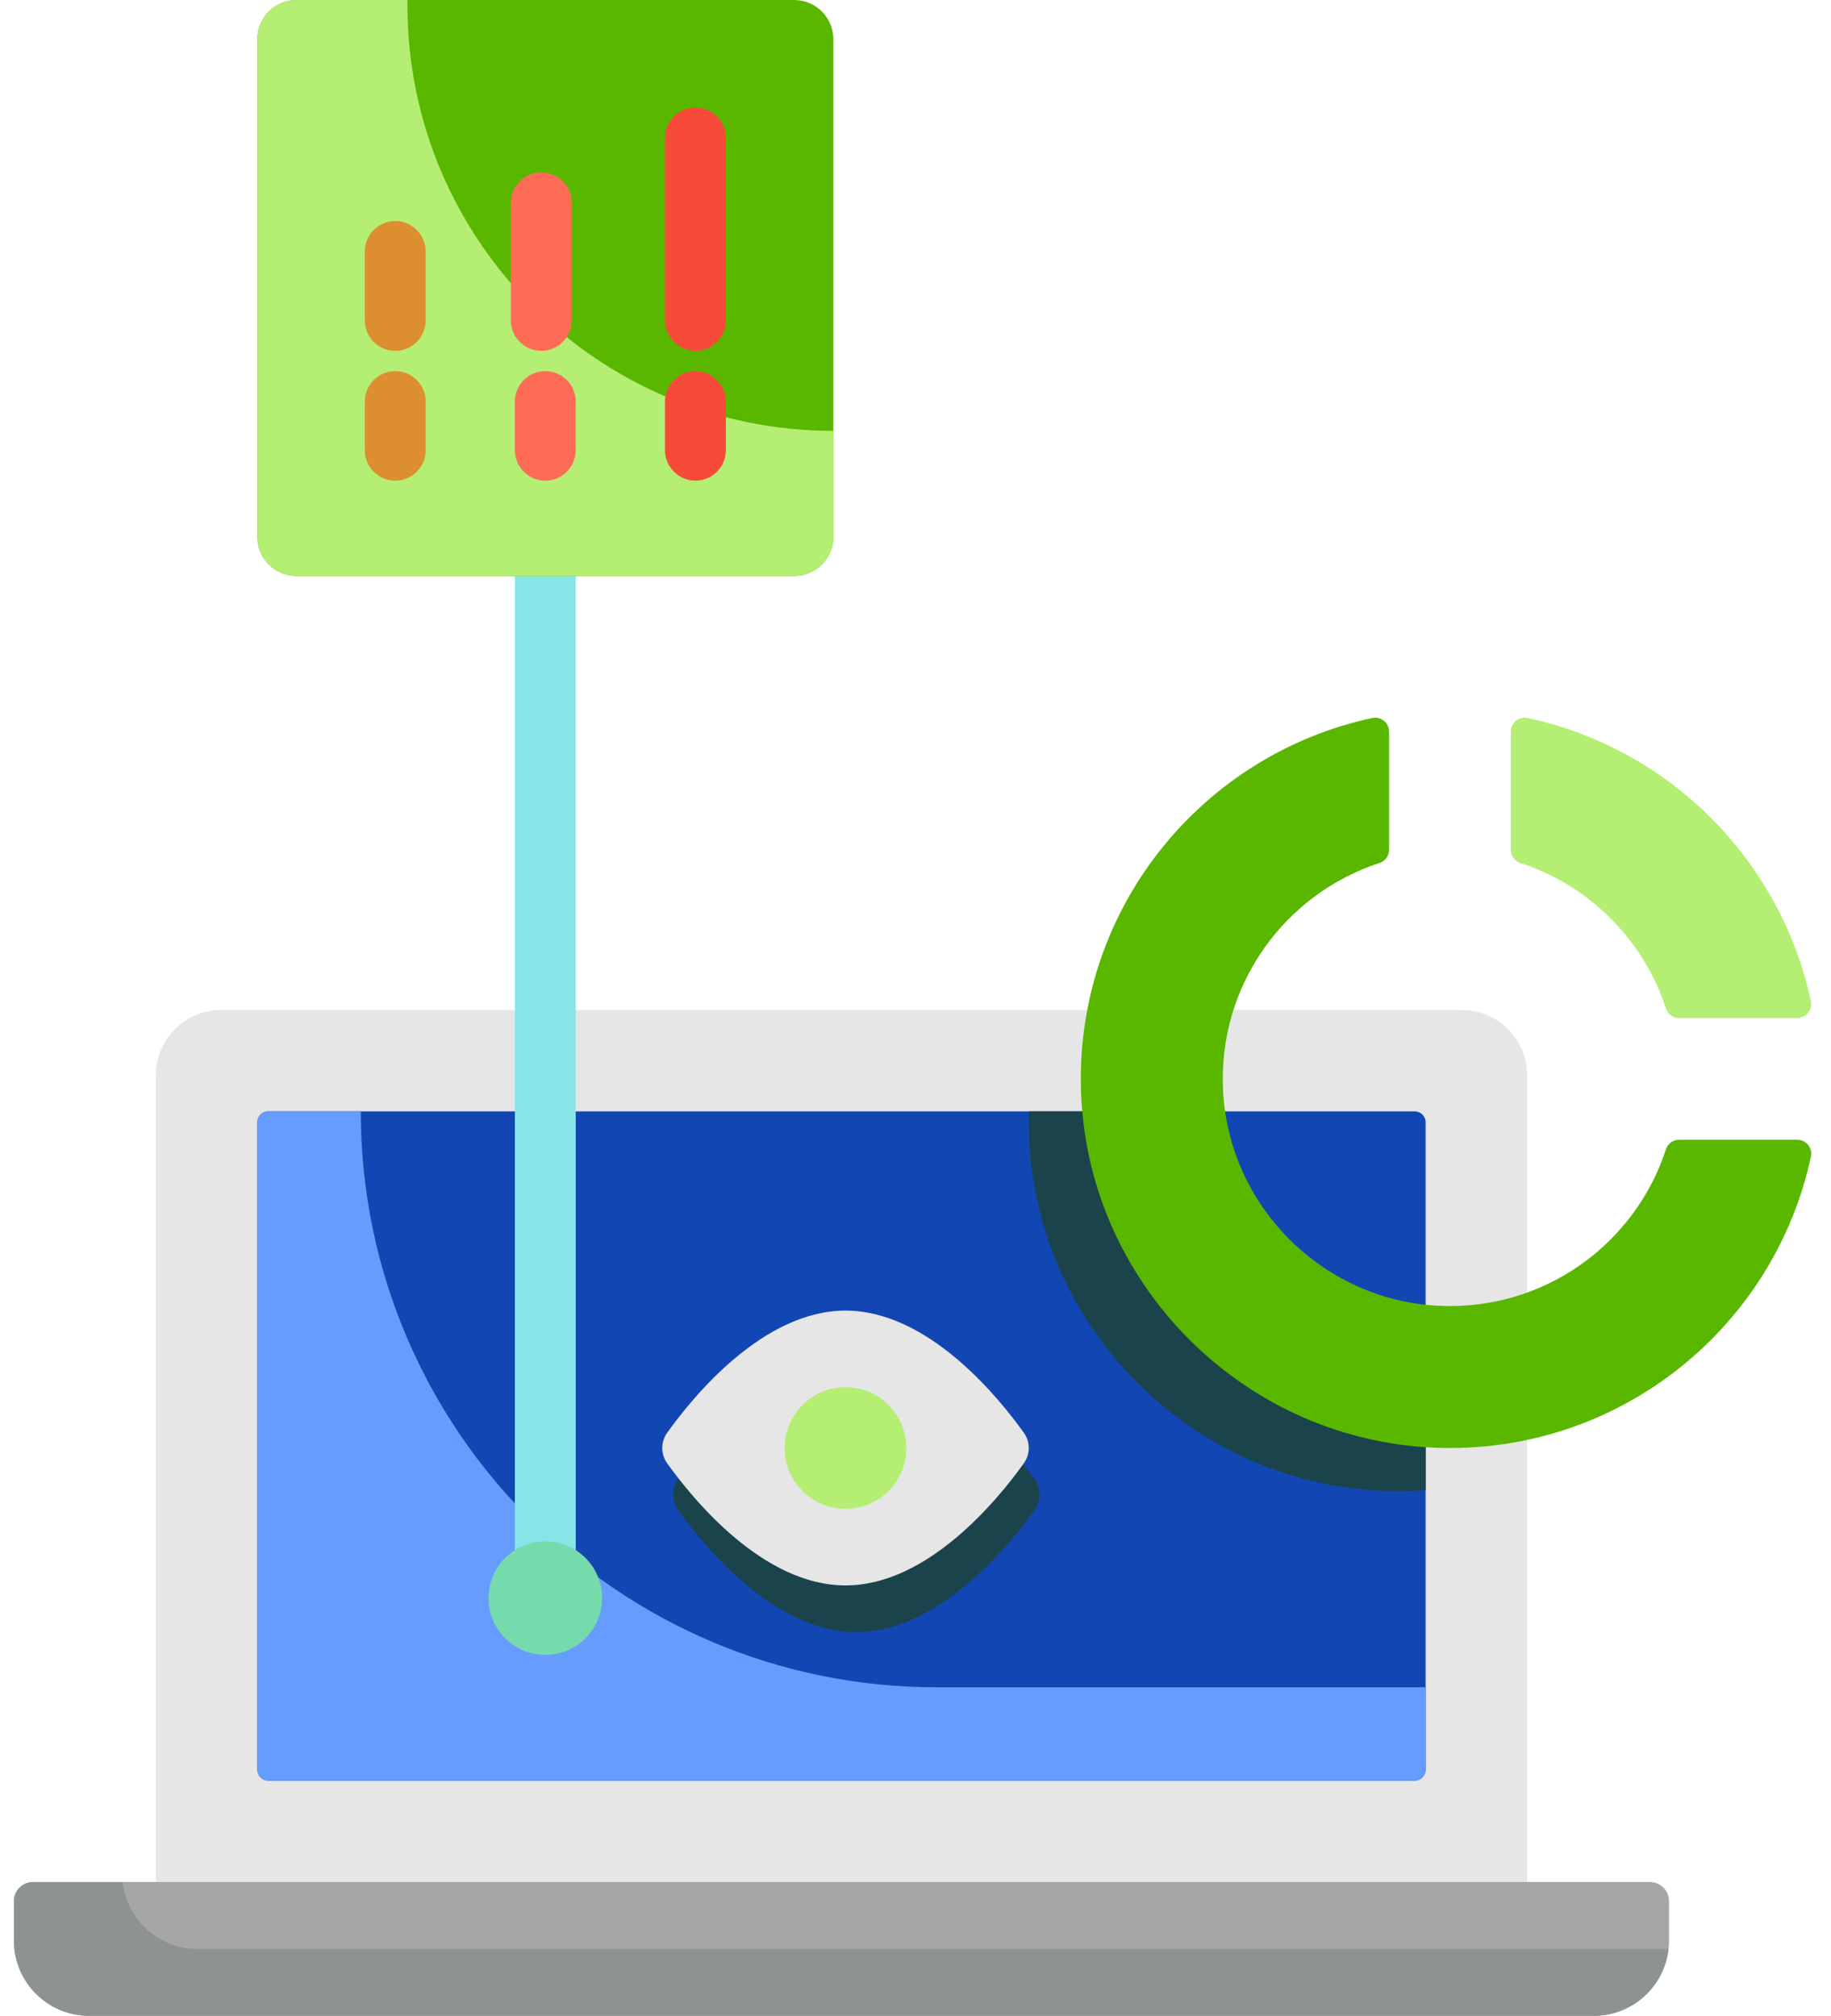
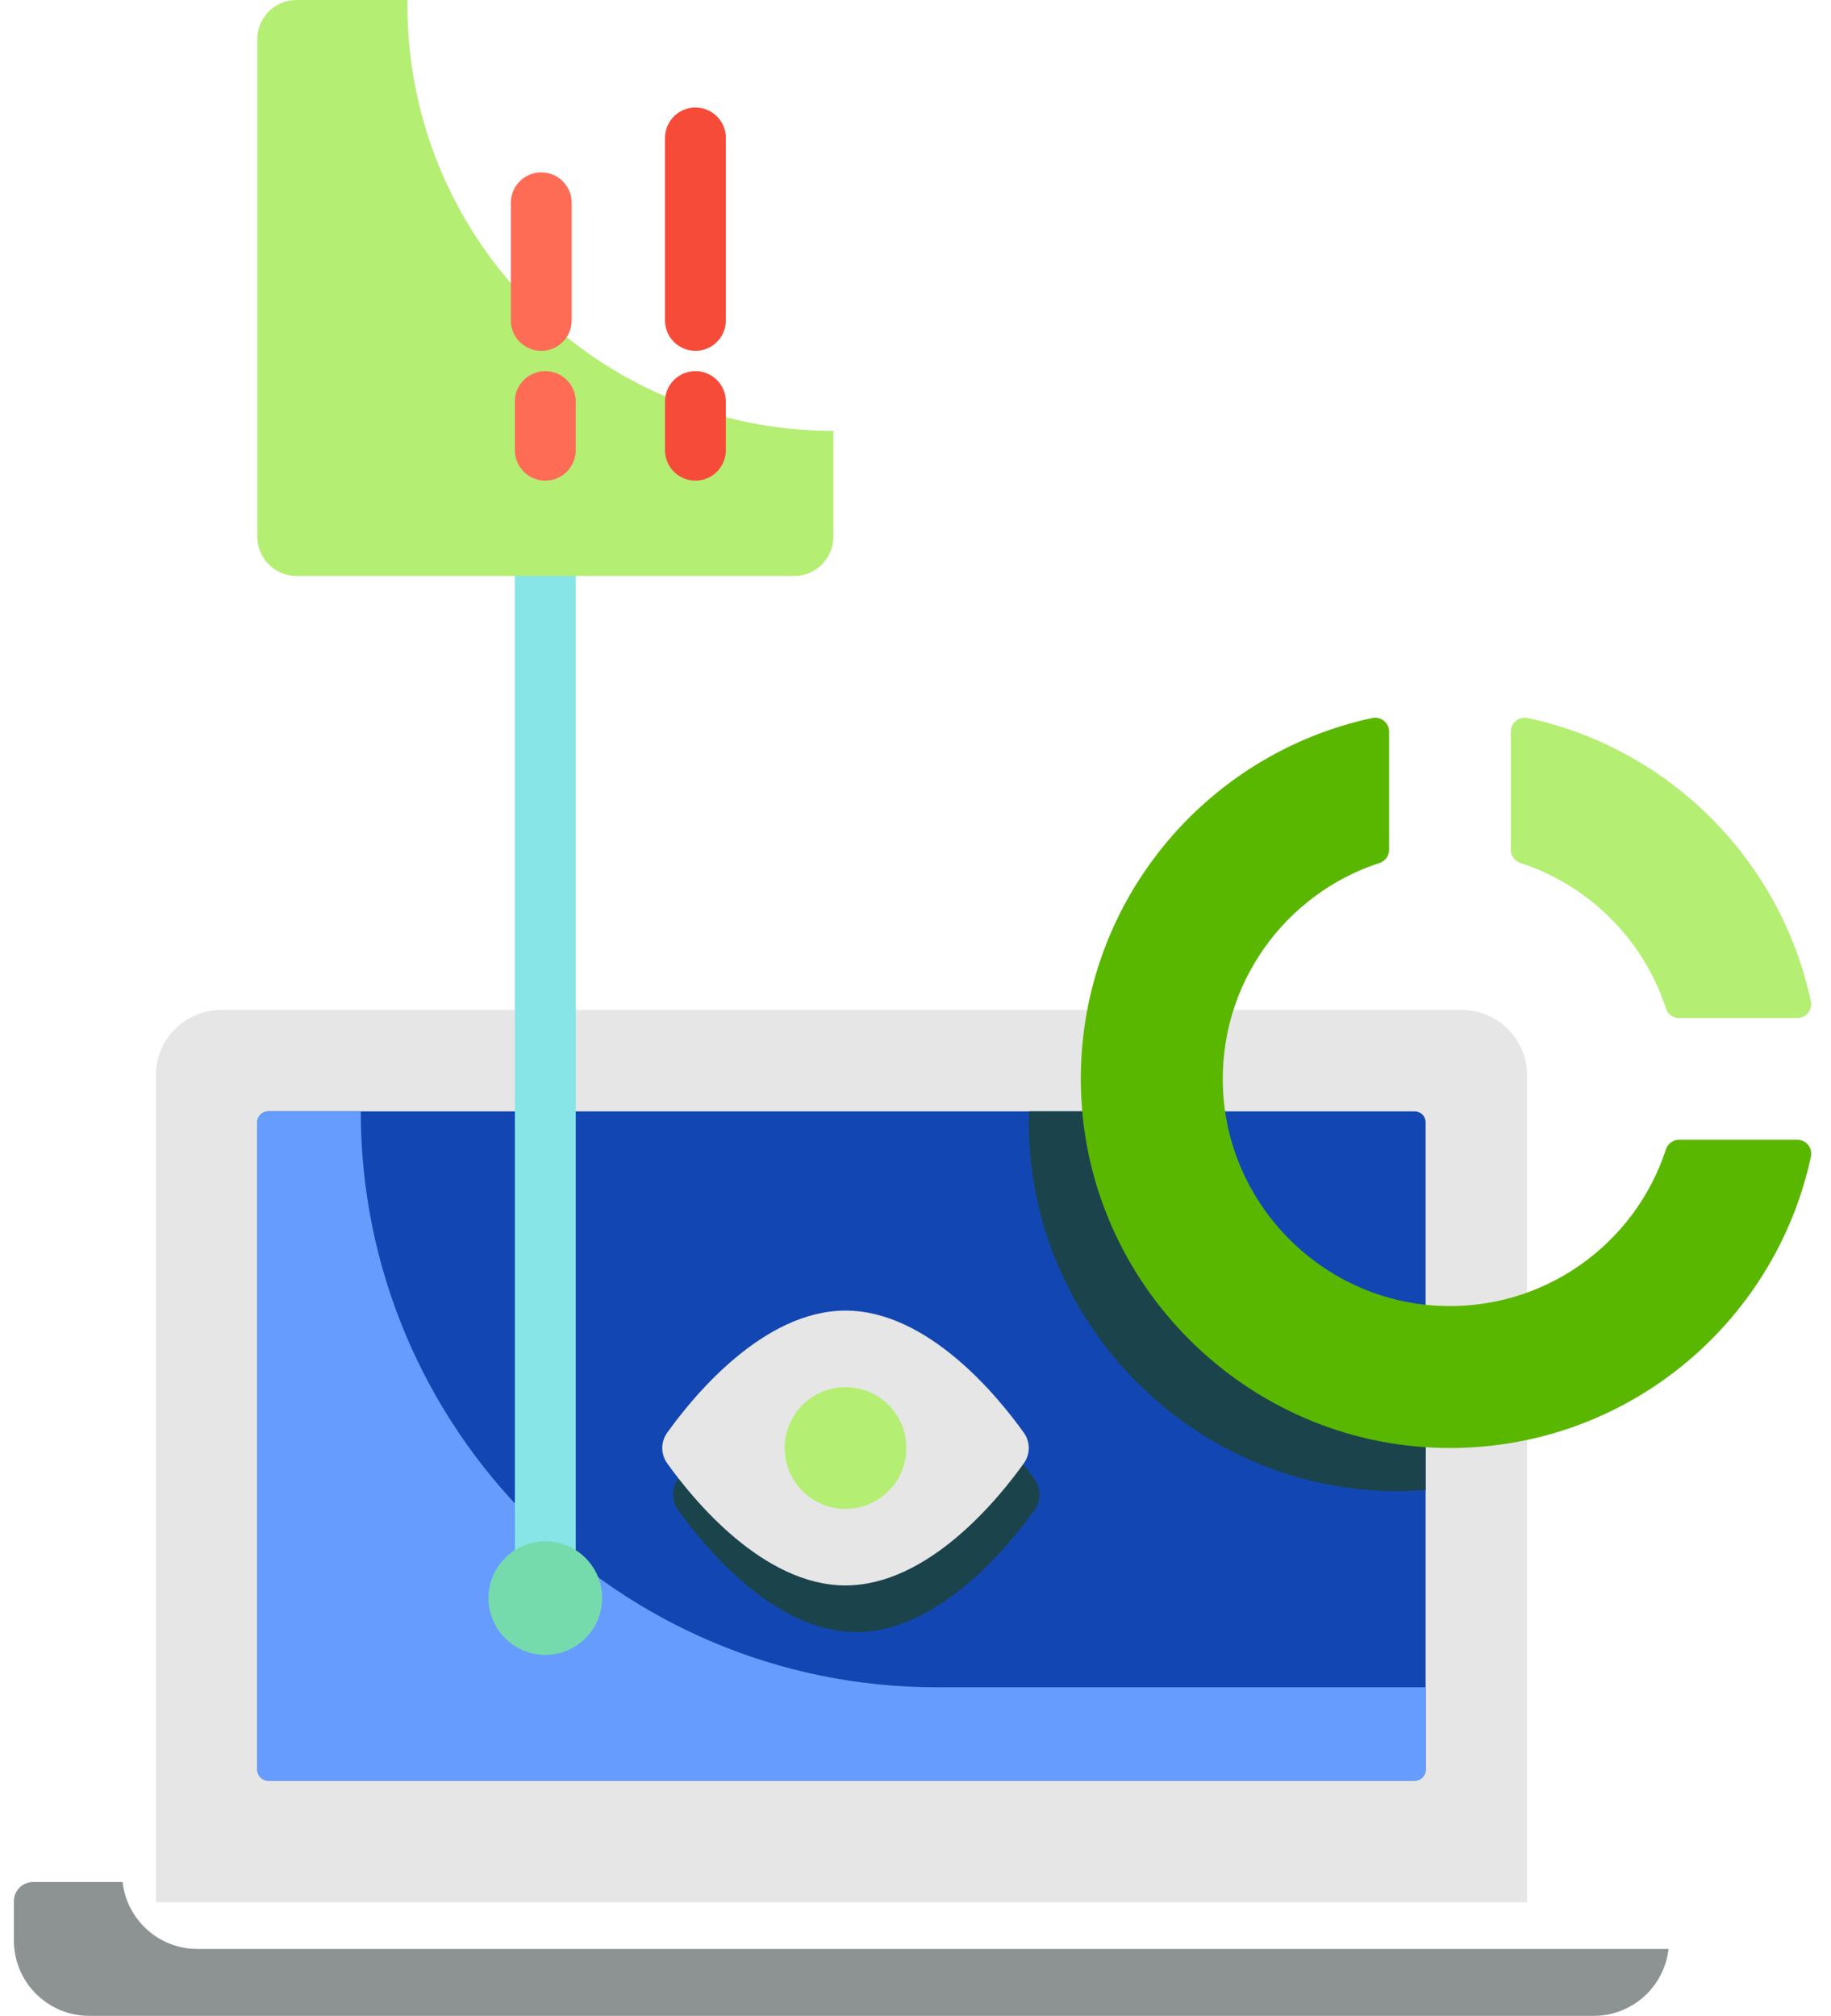
<svg xmlns="http://www.w3.org/2000/svg" width="89" height="98" viewBox="0 0 89 98" fill="none">
  <g clip-path="url(#clip0)">
    <path d="M74.226 69.998V92.479H7.578V52.27C7.578 50.519 8.998 49.099 10.749 49.099H71.055C72.806 49.099 74.226 50.519 74.226 52.27V69.998Z" fill="#E6E6E6" />
    <path d="M69.296 70.355V86.033C69.296 86.326 69.059 86.564 68.766 86.564H13.039C12.746 86.564 12.508 86.326 12.508 86.033V54.559C12.508 54.266 12.746 54.028 13.039 54.028H68.766C69.059 54.028 69.296 54.266 69.296 54.559V70.355Z" fill="#1247B3" />
    <path d="M69.297 70.355V65.509C68.67 65.586 68.027 65.61 67.373 65.576C61.759 65.291 57.208 60.739 56.922 55.126C56.903 54.756 56.904 54.39 56.922 54.028H50.014C50.006 54.306 50.003 54.585 50.009 54.866C50.176 64.476 58.022 72.322 67.633 72.49C68.194 72.5 68.749 72.483 69.296 72.442V70.355H69.297Z" fill="#1B434C" />
    <path d="M50.294 71.922C50.609 72.364 50.609 72.96 50.294 73.401C49.052 75.141 45.641 79.343 41.623 79.343C37.607 79.343 34.196 75.141 32.953 73.401C32.638 72.96 32.638 72.364 32.953 71.922C34.196 70.183 37.607 65.981 41.623 65.981C45.641 65.981 49.052 70.183 50.294 71.922Z" fill="#1B434C" />
    <path d="M45.536 82.028C30.072 82.028 17.536 69.492 17.536 54.028H13.039C12.746 54.028 12.508 54.266 12.508 54.559V86.033C12.508 86.326 12.746 86.564 13.039 86.564H68.766C69.059 86.564 69.296 86.326 69.296 86.033V82.028H45.536Z" fill="#679CFF" />
-     <path d="M81.126 92.425V94.339C81.126 96.361 79.487 98 77.465 98H4.337C2.315 98 0.676 96.361 0.676 94.339V92.425C0.676 91.91 1.093 91.493 1.608 91.493H80.194C80.709 91.493 81.126 91.91 81.126 92.425Z" fill="#A6A6A6" />
    <path d="M9.596 94.747C7.712 94.747 6.162 93.323 5.959 91.493H1.608C1.093 91.493 0.676 91.91 0.676 92.425V94.339C0.676 96.361 2.315 98 4.337 98H77.465C79.349 98 80.899 96.577 81.102 94.747H9.596Z" fill="#8D9293" />
    <path d="M26.506 78.186C25.689 78.186 25.027 77.525 25.027 76.707V24.645C25.027 23.828 25.689 23.166 26.506 23.166C27.323 23.166 27.985 23.828 27.985 24.645V76.707C27.985 77.525 27.323 78.186 26.506 78.186Z" fill="#87E5E8" />
    <path d="M88.021 48.676C88.112 49.096 87.786 49.493 87.356 49.493H81.621C81.329 49.493 81.068 49.306 80.978 49.028C79.889 45.683 77.247 43.043 73.903 41.952C73.625 41.862 73.438 41.602 73.438 41.31V35.57C73.438 35.142 73.834 34.816 74.254 34.905C81.133 36.378 86.548 41.797 88.021 48.676V48.676Z" fill="#B4EE73" />
    <path d="M87.36 55.408C87.788 55.408 88.113 55.804 88.024 56.225C86.269 64.422 78.917 70.542 70.161 70.392C60.551 70.225 52.705 62.379 52.538 52.768C52.388 44.013 58.508 36.66 66.705 34.905C67.125 34.816 67.521 35.142 67.521 35.57V41.31C67.521 41.602 67.336 41.862 67.058 41.952C62.464 43.447 59.188 47.874 59.451 53.028C59.736 58.642 64.288 63.193 69.901 63.479C75.056 63.741 79.483 60.466 80.977 55.872C81.068 55.594 81.328 55.408 81.62 55.408H87.36Z" fill="#5AB700" />
    <path d="M49.768 69.655C50.084 70.097 50.084 70.693 49.768 71.134C48.526 72.873 45.115 77.075 41.098 77.075C37.082 77.075 33.67 72.873 32.428 71.134C32.112 70.693 32.112 70.097 32.428 69.655C33.67 67.916 37.082 63.714 41.098 63.714C45.115 63.714 48.526 67.916 49.768 69.655Z" fill="#E6E6E6" />
    <path d="M44.056 70.394C44.056 72.028 42.732 73.352 41.098 73.352C39.465 73.352 38.141 72.028 38.141 70.394C38.141 68.761 39.465 67.436 41.098 67.436C42.732 67.436 44.056 68.761 44.056 70.394Z" fill="#B4EE73" />
    <path d="M29.267 77.69C29.267 79.215 28.031 80.451 26.506 80.451C24.982 80.451 23.746 79.215 23.746 77.69C23.746 76.166 24.982 74.93 26.506 74.93C28.031 74.93 29.267 76.166 29.267 77.69Z" fill="#75DBAD" />
-     <path d="M40.508 1.907V26.093C40.508 27.146 39.654 28 38.6 28H14.414C13.361 28 12.508 27.146 12.508 26.093V1.907C12.508 0.854 13.361 0 14.414 0H38.6C39.654 0 40.508 0.854 40.508 1.907Z" fill="#5AB700" />
    <path d="M40.508 20.947C29.073 20.947 19.803 11.677 19.803 0.242V0H14.414C13.361 0 12.508 0.854 12.508 1.907V26.093C12.508 27.146 13.361 28 14.414 28H38.6C39.654 28 40.508 27.146 40.508 26.093V20.947Z" fill="#B4EE73" />
    <path d="M26.506 23.366C25.689 23.366 25.027 22.704 25.027 21.887V19.521C25.027 18.704 25.689 18.042 26.506 18.042C27.323 18.042 27.985 18.704 27.985 19.521V21.887C27.985 22.704 27.323 23.366 26.506 23.366Z" fill="#FE6C56" />
-     <path d="M19.211 23.366C18.395 23.366 17.732 22.704 17.732 21.887V19.521C17.732 18.704 18.395 18.042 19.211 18.042C20.029 18.042 20.69 18.704 20.69 19.521V21.887C20.69 22.704 20.029 23.366 19.211 23.366Z" fill="#DD8E2F" />
-     <path d="M19.211 17.056C18.395 17.056 17.732 16.394 17.732 15.577V12.225C17.732 11.409 18.395 10.746 19.211 10.746C20.029 10.746 20.69 11.409 20.69 12.225V15.577C20.69 16.394 20.029 17.056 19.211 17.056Z" fill="#DD8E2F" />
    <path d="M33.803 23.366C32.986 23.366 32.324 22.704 32.324 21.887V19.521C32.324 18.704 32.986 18.042 33.803 18.042C34.62 18.042 35.282 18.704 35.282 19.521V21.887C35.282 22.704 34.62 23.366 33.803 23.366Z" fill="#F74B39" />
    <path d="M33.803 17.056C32.986 17.056 32.324 16.394 32.324 15.577V6.705C32.324 5.887 32.986 5.226 33.803 5.226C34.62 5.226 35.282 5.887 35.282 6.705V15.577C35.282 16.394 34.62 17.056 33.803 17.056Z" fill="#F74B39" />
    <path d="M26.309 17.056C25.492 17.056 24.83 16.394 24.83 15.577V9.859C24.83 9.042 25.492 8.38 26.309 8.38C27.126 8.38 27.788 9.042 27.788 9.859V15.577C27.788 16.394 27.126 17.056 26.309 17.056Z" fill="#FE6C56" />
  </g>
  <defs>
    <clipPath id="clip0">
      <rect width="89" height="98" fill="white" />
    </clipPath>
  </defs>
</svg>